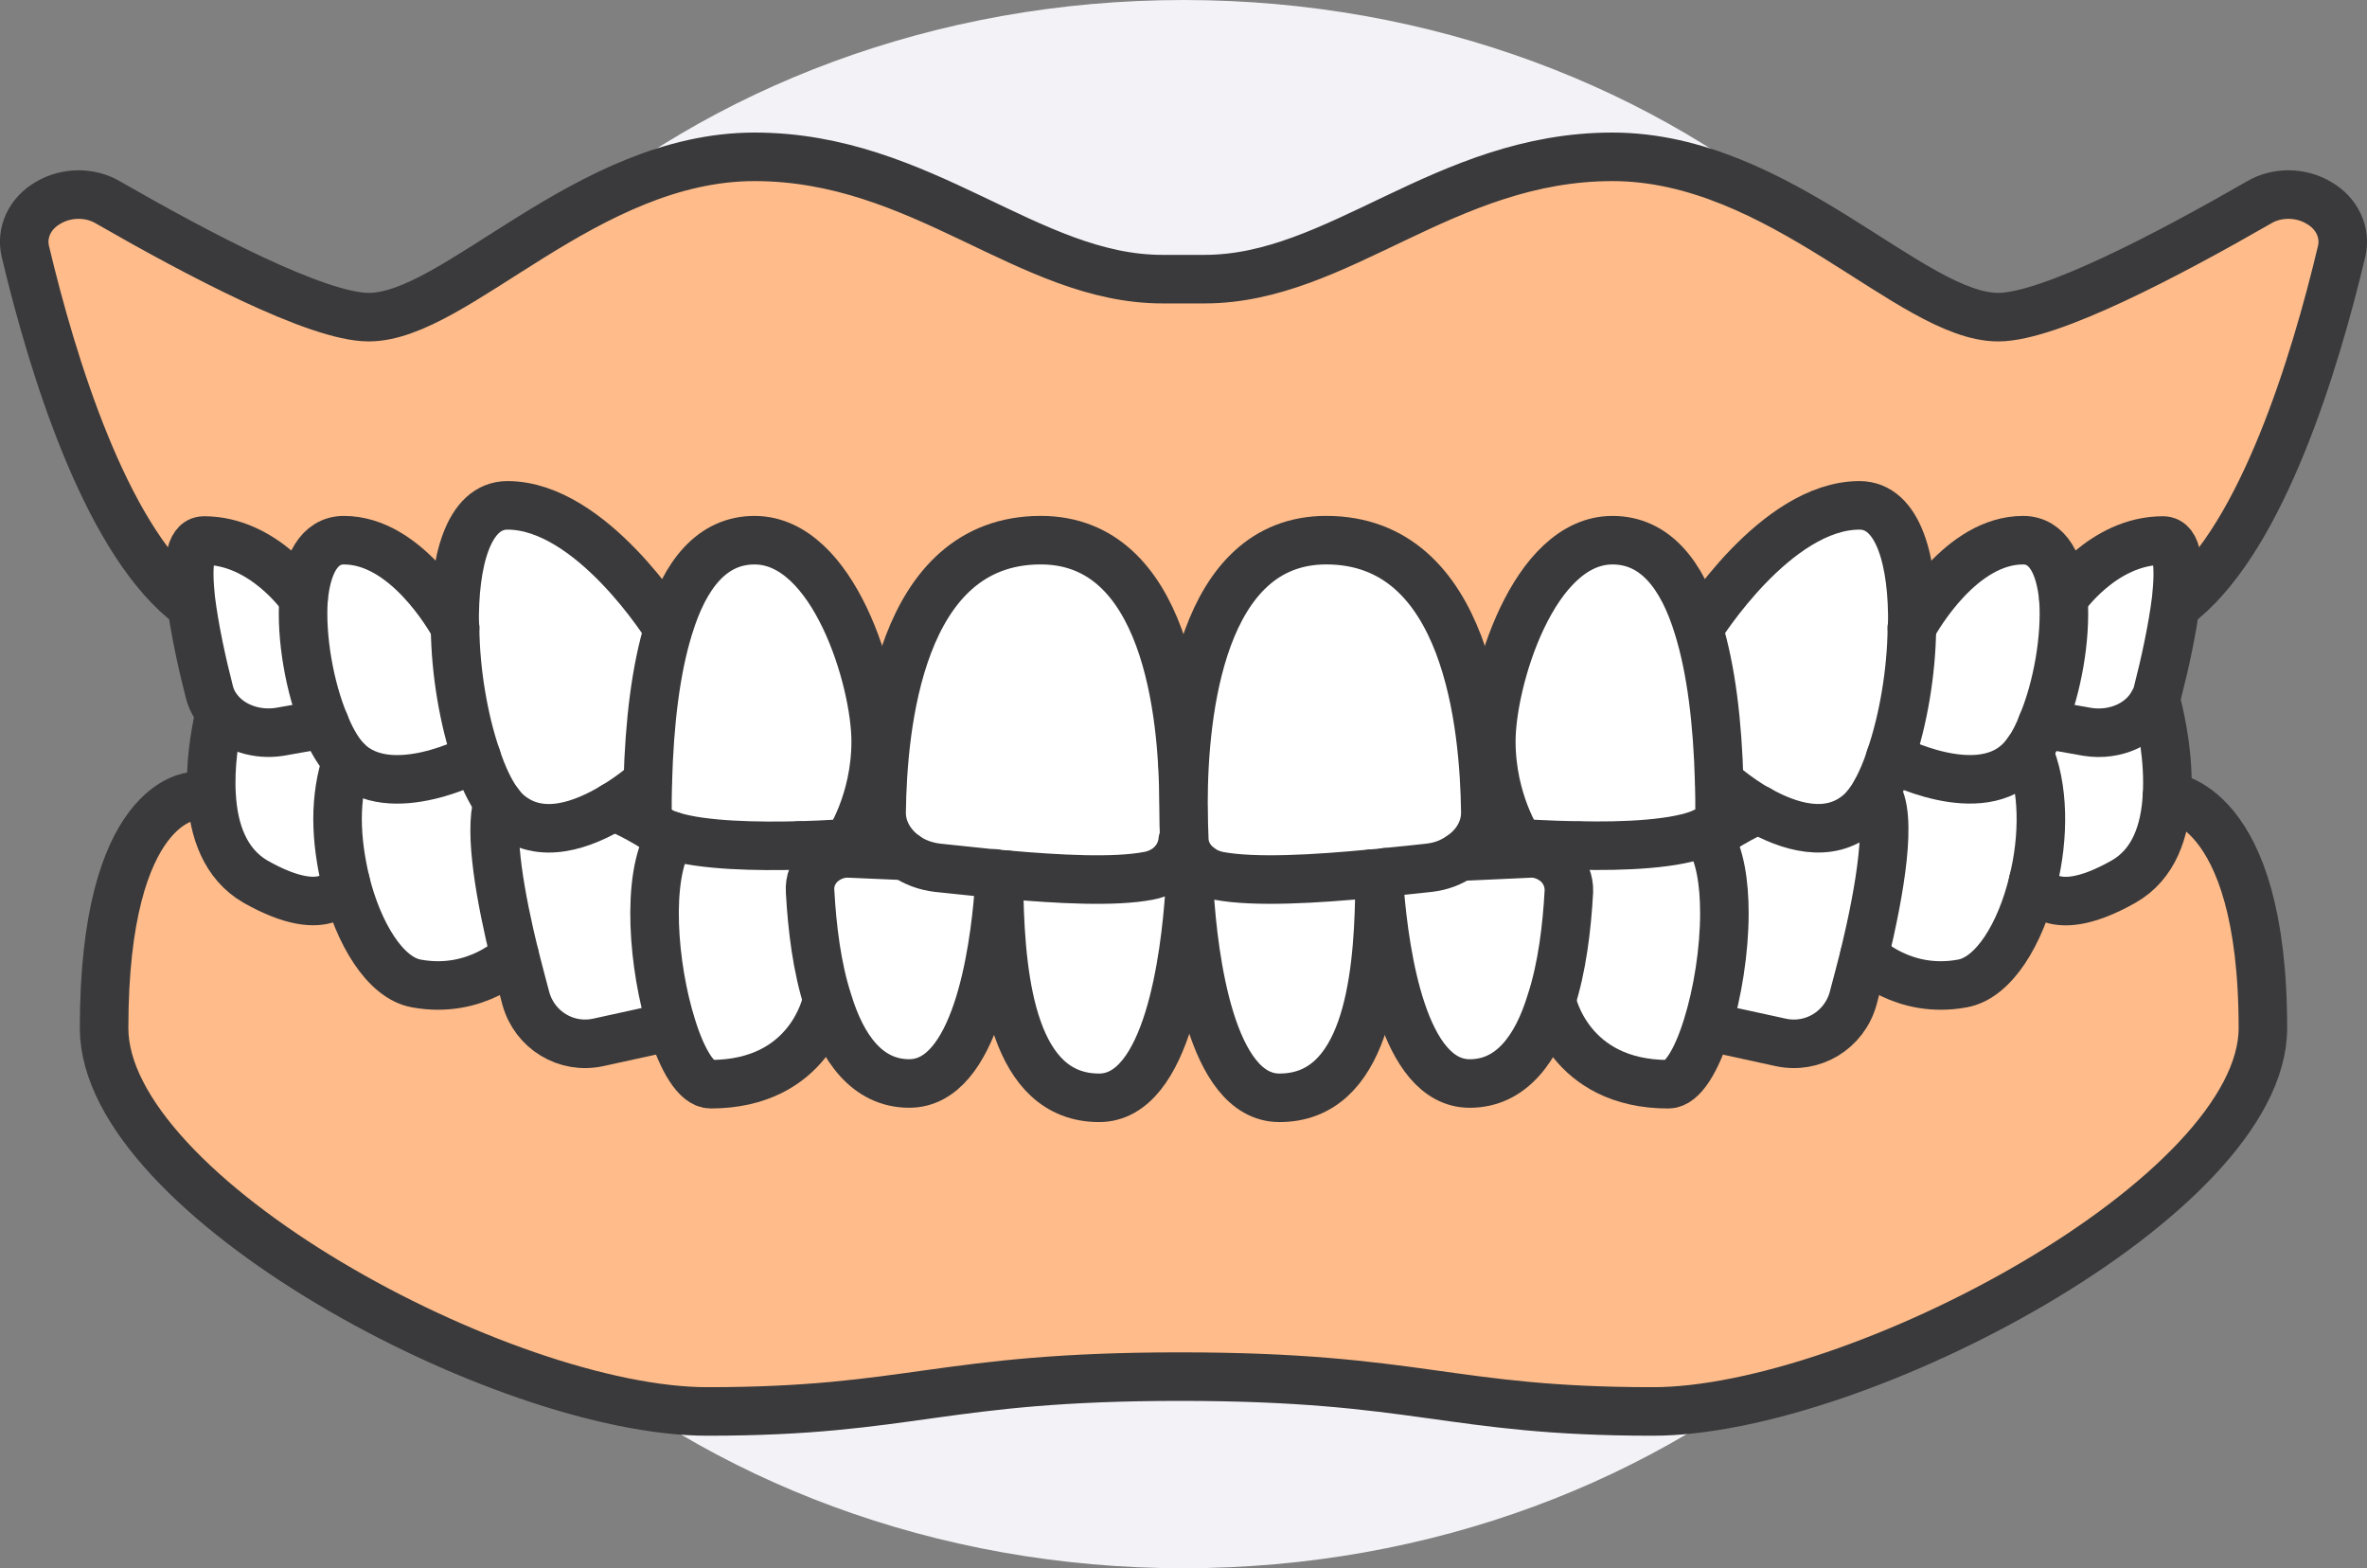
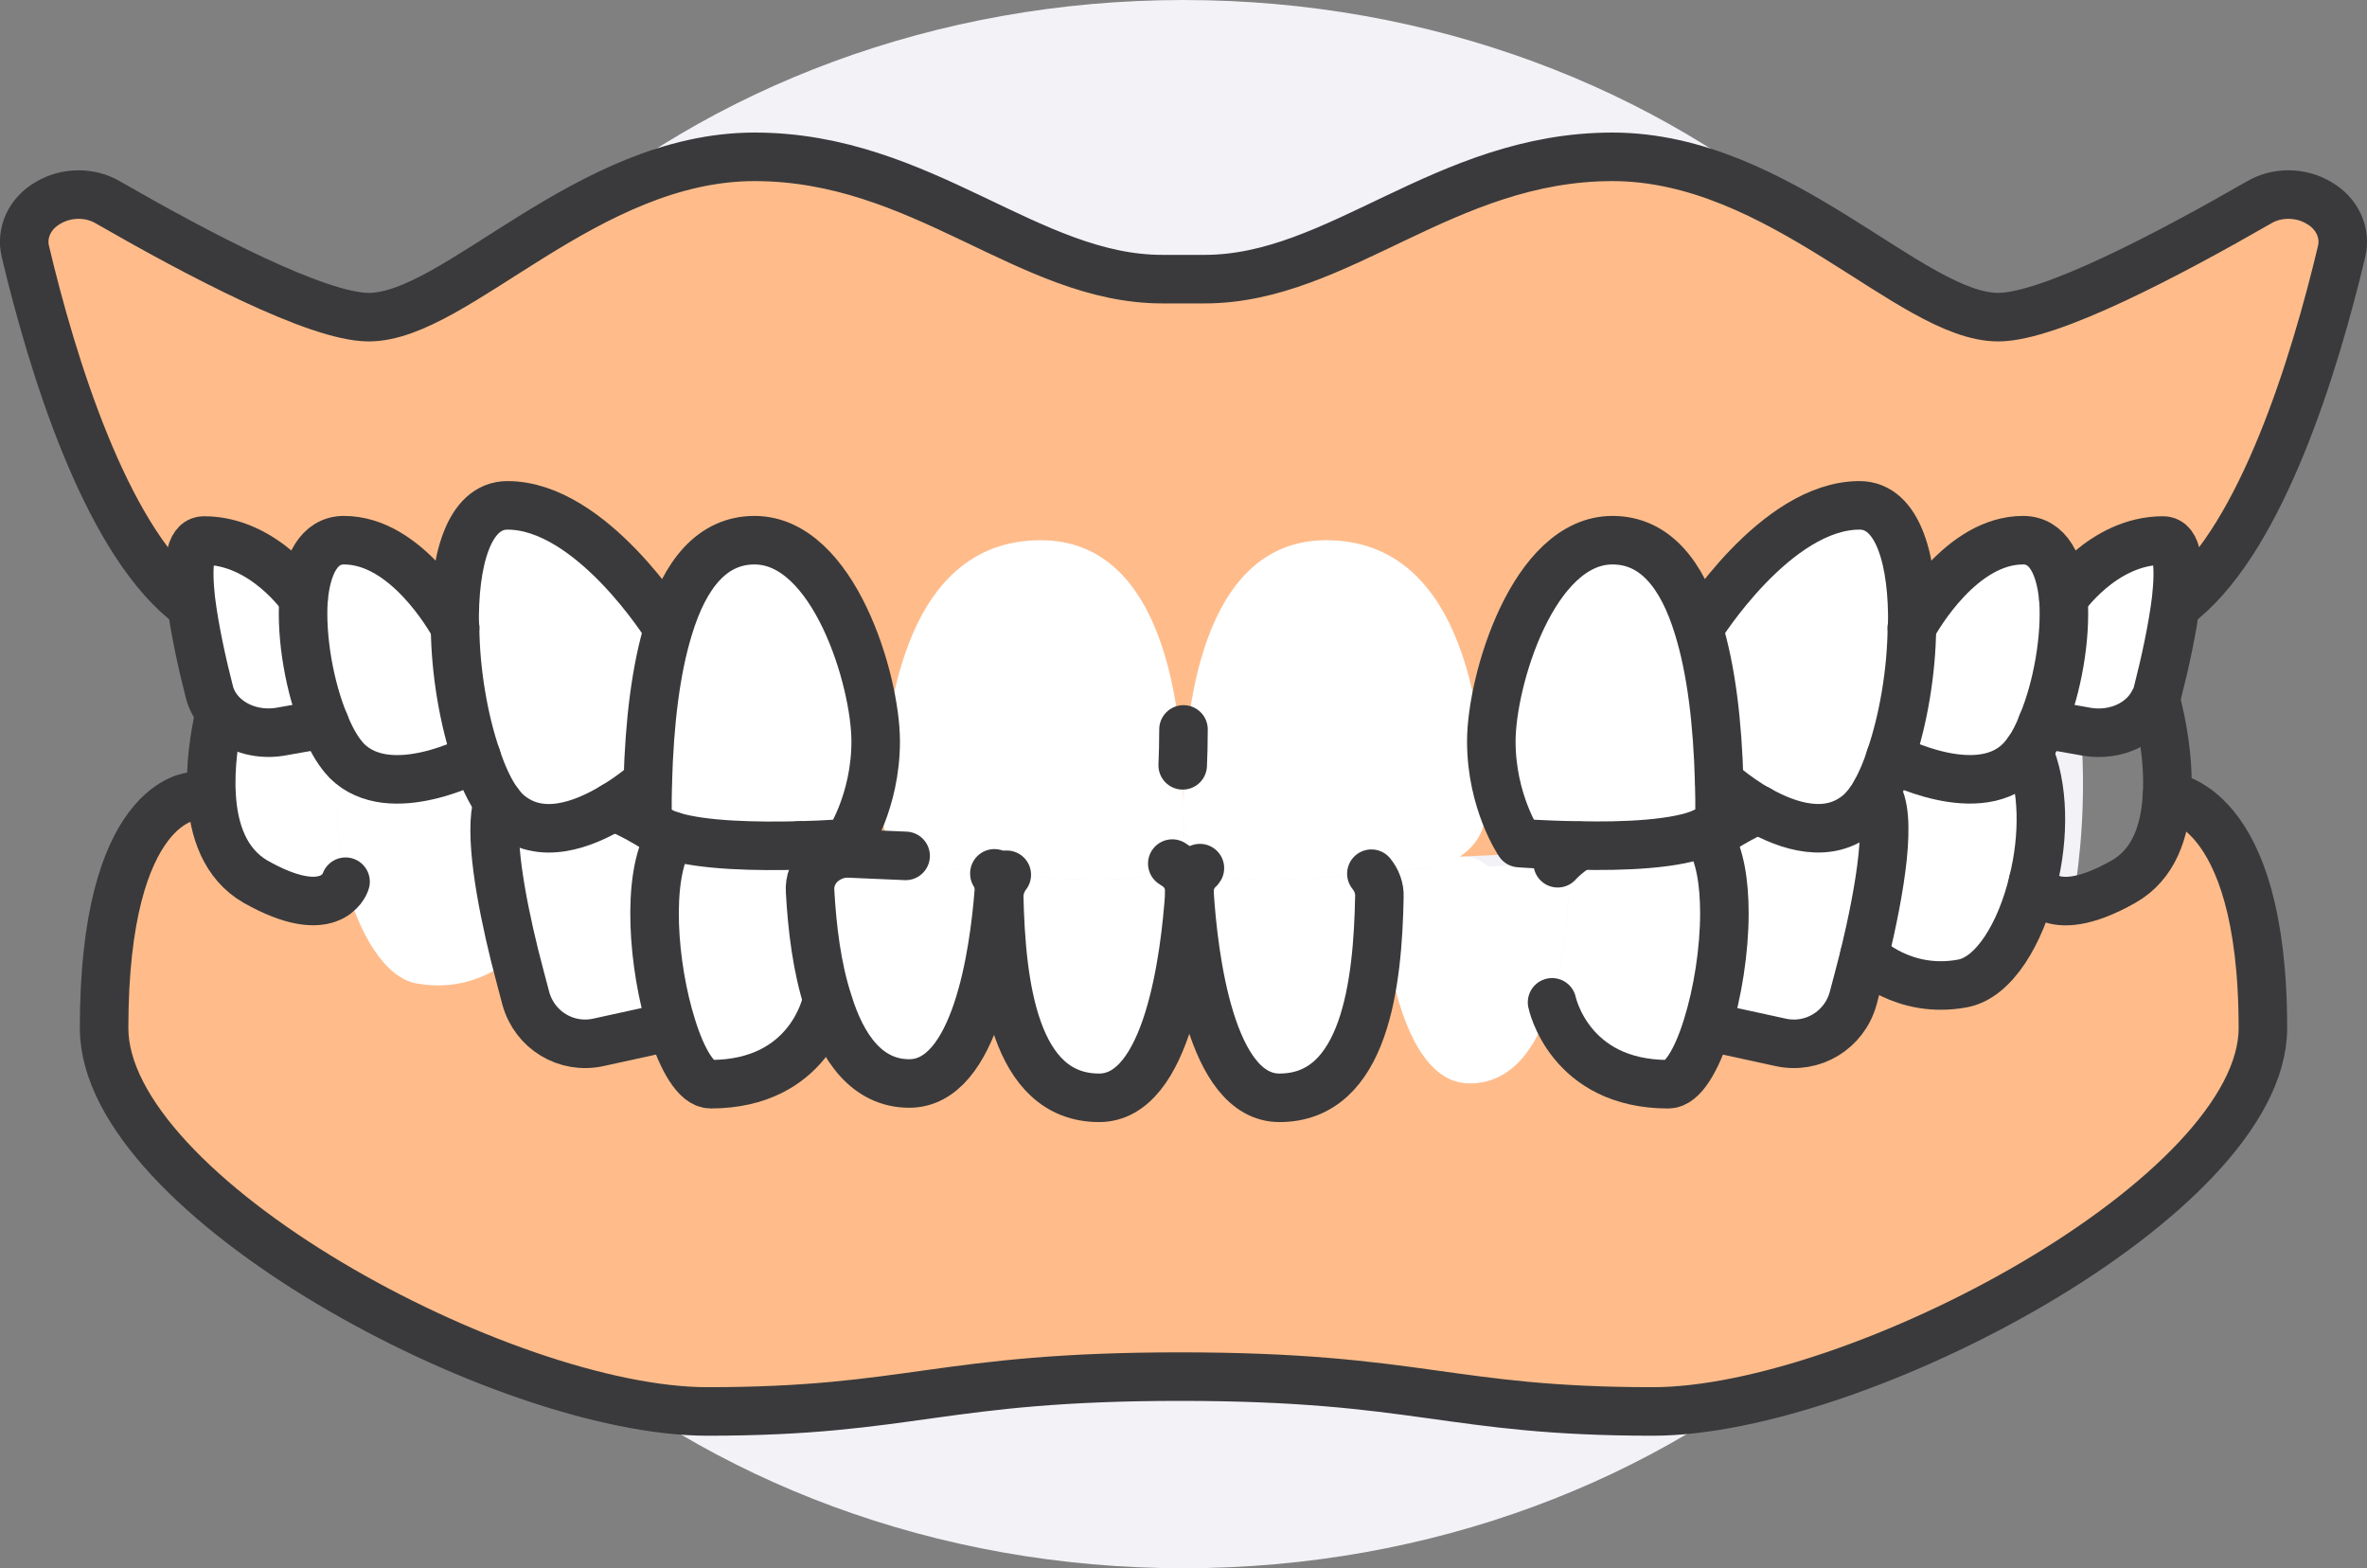
<svg xmlns="http://www.w3.org/2000/svg" width="301.734" height="199.901" viewBox="0 0 79.834 52.89" version="1.1" id="svg1">
  <rect x="0" y="0" width="79.834" height="52.89" fill="#808080" stroke="none" />
  <defs id="defs1" />
  <g id="layer1" transform="translate(-1.14,-0.409)">
    <path d="m 71.395,26.854 c 0,-14.605 -13.583,-26.445 -30.338,-26.445 -16.755,0 -30.338,11.84 -30.338,26.445 0,14.605 13.583,26.445 30.338,26.445 16.755,0 30.338,-11.84 30.338,-26.445" style="fill:#f2f2f7;fill-opacity:1;fill-rule:nonzero;stroke:none;stroke-width:0.025" id="path456" />
    <path d="m 70.02,24.821 c 0.512,-1.222 0.809,-2.915 0.714,-4.219 0,0 1.322,-1.963 3.358,-1.963 0.512,0 0.566,0.87 0.445,1.986 -0.121,0.987 -0.378,2.163 -0.62,3.103 -0.027,0.118 -0.067,0.235 -0.135,0.341 -0.364,0.74 -1.281,1.175 -2.239,1.023 l -1.523,-0.27" style="fill:#ffffff;fill-opacity:1;fill-rule:nonzero;stroke:none;stroke-width:0.025" id="path458" />
-     <path d="m 72.757,30.145 c -2.602,1.469 -3.047,0 -3.047,0 0.378,-1.504 0.378,-3.209 -0.162,-4.408 0.175,-0.247 0.337,-0.564 0.472,-0.917 l 1.523,0.27 c 0.958,0.153 1.875,-0.282 2.239,-1.023 l 0.094,0.047 c 0.162,0.623 0.431,1.904 0.351,3.15 -0.067,1.164 -0.431,2.292 -1.47,2.88" style="fill:#ffffff;fill-opacity:1;fill-rule:nonzero;stroke:none;stroke-width:0.025" id="path460" />
    <path d="m 69.373,18.627 c 0.849,0 1.254,0.846 1.362,1.975 0.095,1.305 -0.202,2.997 -0.714,4.219 -0.135,0.353 -0.297,0.67 -0.472,0.917 -0.054,0.082 -0.121,0.153 -0.175,0.223 -1.416,1.645 -4.477,0 -4.477,0 0.431,-1.246 0.715,-2.88 0.728,-4.384 0,0 0,-0.012 0.013,-0.035 0.175,-0.317 1.658,-2.915 3.735,-2.915" style="fill:#ffffff;fill-opacity:1;fill-rule:nonzero;stroke:none;stroke-width:0.025" id="path462" />
    <path d="m 69.548,25.738 c 0.539,1.199 0.539,2.903 0.162,4.408 -0.418,1.751 -1.321,3.244 -2.387,3.432 -1.982,0.364 -3.236,-0.87 -3.304,-0.94 0.526,-2.186 0.984,-4.784 0.391,-5.524 0.175,-0.329 0.351,-0.717 0.485,-1.152 0,0 3.061,1.645 4.477,0 0.054,-0.071 0.121,-0.141 0.175,-0.223" style="fill:#ffffff;fill-opacity:1;fill-rule:nonzero;stroke:none;stroke-width:0.025" id="path464" />
    <path d="m 60.433,27.712 c -0.755,-0.435 -1.294,-0.929 -1.294,-0.929 h -0.013 c -0.054,-2.01 -0.27,-3.796 -0.701,-5.195 l 0.04,-0.012 c 0,0 2.562,-4.125 5.393,-4.125 1.321,0 1.82,1.904 1.78,4.09 -0.013,0.024 -0.013,0.035 -0.013,0.035 -0.013,1.504 -0.297,3.138 -0.728,4.384 -0.135,0.435 -0.31,0.823 -0.485,1.152 -0.175,0.306 -0.364,0.552 -0.553,0.717 -1.038,0.905 -2.414,0.447 -3.411,-0.118 h -0.013" style="fill:#ffffff;fill-opacity:1;fill-rule:nonzero;stroke:none;stroke-width:0.025" id="path466" />
    <path d="m 58.788,28.664 c 0.081,-0.059 0.715,-0.517 1.645,-0.952 h 0.013 c 0.998,0.564 2.373,1.023 3.411,0.118 0.189,-0.165 0.378,-0.411 0.553,-0.717 0.593,0.74 0.135,3.338 -0.391,5.524 -0.135,0.517 -0.256,0.999 -0.378,1.446 -0.297,1.07 -1.362,1.716 -2.441,1.481 l -2.427,-0.529 -0.054,-0.012 c 0.351,-1.117 0.58,-2.55 0.58,-3.82 0,-1.023 -0.148,-1.951 -0.512,-2.539" style="fill:#ffffff;fill-opacity:1;fill-rule:nonzero;stroke:none;stroke-width:0.025" id="path468" />
    <path d="m 59.138,26.784 c 0,0 0.539,0.494 1.294,0.929 -0.93,0.435 -1.564,0.893 -1.645,0.952 -0.054,-0.071 -0.094,-0.141 -0.148,-0.2 0.31,-0.141 0.499,-0.341 0.499,-0.588 0,-0.364 0,-0.729 -0.013,-1.093 h 0.013" style="fill:#ffffff;fill-opacity:1;fill-rule:nonzero;stroke:none;stroke-width:0.025" id="path470" />
    <path d="m 58.788,28.664 c 0.364,0.588 0.512,1.516 0.512,2.539 0,1.269 -0.229,2.703 -0.58,3.82 -0.351,1.14 -0.836,1.951 -1.308,1.951 -3.357,0 -3.924,-2.762 -3.924,-2.762 l -0.04,-0.012 c 0.378,-1.152 0.539,-2.503 0.607,-3.726 0.013,-0.353 -0.121,-0.682 -0.378,-0.929 l -0.013,-0.012 0.013,-0.012 c 0,0 0.229,-0.27 0.715,-0.588 v -0.012 c 1.47,0.035 3.357,-0.035 4.247,-0.458 0.054,0.059 0.094,0.129 0.148,0.2" style="fill:#ffffff;fill-opacity:1;fill-rule:nonzero;stroke:none;stroke-width:0.025" id="path472" />
    <path d="m 55.525,18.627 c 1.416,0 2.346,1.128 2.899,2.962 0.431,1.399 0.647,3.185 0.701,5.195 0.013,0.364 0.013,0.729 0.013,1.093 0,0.247 -0.189,0.447 -0.499,0.588 -0.89,0.423 -2.778,0.494 -4.247,0.458 -1.119,-0.012 -2.009,-0.082 -2.009,-0.082 0,0 -0.944,-1.375 -0.944,-3.432 0,-2.057 1.416,-6.782 4.086,-6.782" style="fill:#ffffff;fill-opacity:1;fill-rule:nonzero;stroke:none;stroke-width:0.025" id="path474" />
-     <path d="m 53.664,29.534 0.013,0.012 c 0.256,0.247 0.391,0.576 0.378,0.929 -0.067,1.222 -0.229,2.574 -0.607,3.726 -0.472,1.551 -1.321,2.75 -2.737,2.75 -2.252,0 -2.859,-4.372 -3.034,-6.464 -0.013,-0.235 0.054,-0.458 0.189,-0.658 0.526,-0.047 1.038,-0.106 1.483,-0.153 0.391,-0.047 0.742,-0.176 1.038,-0.388 l 0.013,0.012 2.319,-0.106 c 0.351,-0.024 0.688,0.118 0.944,0.341" style="fill:#ffffff;fill-opacity:1;fill-rule:nonzero;stroke:none;stroke-width:0.025" id="path476" />
+     <path d="m 53.664,29.534 0.013,0.012 c 0.256,0.247 0.391,0.576 0.378,0.929 -0.067,1.222 -0.229,2.574 -0.607,3.726 -0.472,1.551 -1.321,2.75 -2.737,2.75 -2.252,0 -2.859,-4.372 -3.034,-6.464 -0.013,-0.235 0.054,-0.458 0.189,-0.658 0.526,-0.047 1.038,-0.106 1.483,-0.153 0.391,-0.047 0.742,-0.176 1.038,-0.388 c 0.351,-0.024 0.688,0.118 0.944,0.341" style="fill:#ffffff;fill-opacity:1;fill-rule:nonzero;stroke:none;stroke-width:0.025" id="path476" />
    <path d="m 31.807,36.95 c -1.416,0 -2.265,-1.199 -2.737,-2.75 -0.378,-1.152 -0.539,-2.503 -0.607,-3.726 -0.027,-0.353 0.108,-0.682 0.364,-0.929 l 0.013,-0.012 c 0.256,-0.223 0.593,-0.364 0.957,-0.341 l 1.888,0.082 c 0.297,0.212 0.674,0.353 1.079,0.4 0.566,0.059 1.227,0.129 1.915,0.2 0.121,0.188 0.162,0.4 0.148,0.611 -0.162,2.092 -0.782,6.464 -3.02,6.464" style="fill:#ffffff;fill-opacity:1;fill-rule:nonzero;stroke:none;stroke-width:0.025" id="path478" />
    <path d="m 29.016,34.212 c 0,0 -0.553,2.762 -3.91,2.762 -0.472,0 -0.957,-0.811 -1.308,-1.951 -0.634,-2.01 -0.876,-5.03 -0.067,-6.347 v -0.012 c 0.013,-0.024 0.027,-0.047 0.054,-0.071 1.065,0.341 2.953,0.364 4.315,0.329 0.499,0.317 0.728,0.599 0.728,0.599 l 0.013,0.012 -0.013,0.012 c -0.256,0.247 -0.391,0.576 -0.364,0.929 0.067,1.222 0.229,2.574 0.607,3.726 l -0.054,0.012" style="fill:#ffffff;fill-opacity:1;fill-rule:nonzero;stroke:none;stroke-width:0.025" id="path480" />
    <path d="m 26.589,18.627 c 2.67,0 4.086,4.725 4.086,6.782 0,2.057 -0.944,3.432 -0.944,3.432 0,0 -0.688,0.059 -1.632,0.082 -1.362,0.035 -3.25,0.012 -4.315,-0.329 -0.189,-0.059 -0.351,-0.129 -0.472,-0.212 0,0 0,0 -0.013,0 -0.202,-0.153 -0.324,-0.306 -0.324,-0.505 0,-0.364 0,-0.729 0.013,-1.093 0.054,-2.01 0.27,-3.796 0.701,-5.195 0.553,-1.834 1.483,-2.962 2.899,-2.962" style="fill:#ffffff;fill-opacity:1;fill-rule:nonzero;stroke:none;stroke-width:0.025" id="path482" />
    <path d="m 23.312,28.382 c 0.121,0.082 0.283,0.153 0.472,0.212 -0.027,0.024 -0.04,0.047 -0.054,0.071 -0.027,-0.024 -0.175,-0.129 -0.418,-0.282" style="fill:#ffffff;fill-opacity:1;fill-rule:nonzero;stroke:none;stroke-width:0.025" id="path484" />
    <path d="m 23.69,21.589 c -0.431,1.399 -0.647,3.185 -0.701,5.195 -0.013,0.364 -0.013,0.729 -0.013,1.093 0,0.2 0.121,0.353 0.324,0.505 -0.324,-0.212 -0.836,-0.505 -1.456,-0.776 -1.011,0.611 -2.481,1.187 -3.587,0.223 -0.108,-0.094 -0.216,-0.223 -0.324,-0.364 -0.27,-0.376 -0.512,-0.893 -0.715,-1.504 -0.431,-1.246 -0.715,-2.88 -0.728,-4.384 0,0 0,-0.012 -0.013,-0.035 -0.04,-2.186 0.458,-4.09 1.78,-4.09 2.832,0 5.393,4.125 5.393,4.125 l 0.04,0.012" style="fill:#ffffff;fill-opacity:1;fill-rule:nonzero;stroke:none;stroke-width:0.025" id="path486" />
    <path d="m 23.299,28.382 c 0.013,0 0.013,0 0.013,0 0.243,0.153 0.391,0.259 0.418,0.282 v 0.012 c -0.809,1.316 -0.566,4.337 0.067,6.347 l -0.067,0.012 -2.414,0.529 c -1.079,0.235 -2.144,-0.411 -2.441,-1.481 -0.121,-0.447 -0.243,-0.929 -0.378,-1.446 -0.472,-1.916 -0.876,-4.149 -0.566,-5.172 0.108,0.141 0.216,0.27 0.324,0.364 1.106,0.964 2.575,0.388 3.587,-0.223 0.62,0.27 1.133,0.564 1.456,0.776" style="fill:#ffffff;fill-opacity:1;fill-rule:nonzero;stroke:none;stroke-width:0.025" id="path488" />
    <path d="m 18.499,32.637 c 0,0 -1.267,1.316 -3.317,0.94 -1.052,-0.188 -1.955,-1.681 -2.387,-3.432 -0.162,-0.682 -0.27,-1.41 -0.27,-2.116 0,-0.705 0.108,-1.387 0.31,-1.963 1.47,1.469 4.382,-0.106 4.382,-0.106 0.202,0.611 0.445,1.128 0.715,1.504 -0.31,1.023 0.094,3.256 0.566,5.172" style="fill:#ffffff;fill-opacity:1;fill-rule:nonzero;stroke:none;stroke-width:0.025" id="path490" />
    <path d="m 12.741,18.627 c 2.076,0 3.56,2.598 3.735,2.915 0.013,0.024 0.013,0.035 0.013,0.035 0.013,1.504 0.297,3.138 0.728,4.384 0,0 -2.912,1.575 -4.382,0.106 -0.027,-0.035 -0.067,-0.071 -0.094,-0.106 -0.243,-0.282 -0.458,-0.67 -0.647,-1.14 -0.512,-1.222 -0.809,-2.915 -0.715,-4.219 0.108,-1.128 0.512,-1.975 1.362,-1.975" style="fill:#ffffff;fill-opacity:1;fill-rule:nonzero;stroke:none;stroke-width:0.025" id="path492" />
    <path d="m 11.379,20.601 c -0.094,1.305 0.202,2.997 0.715,4.219 l -1.524,0.27 c -0.755,0.118 -1.497,-0.129 -1.955,-0.611 -0.202,-0.212 -0.351,-0.47 -0.418,-0.752 -0.243,-0.94 -0.499,-2.116 -0.62,-3.103 -0.121,-1.117 -0.067,-1.986 0.445,-1.986 2.036,0 3.357,1.963 3.357,1.963" style="fill:#ffffff;fill-opacity:1;fill-rule:nonzero;stroke:none;stroke-width:0.025" id="path494" />
    <path d="m 12.795,30.145 c -0.027,0.106 -0.539,1.41 -3.034,0 -1.038,-0.599 -1.416,-1.74 -1.483,-2.891 -0.067,-1.023 0.108,-2.057 0.256,-2.727 l 0.081,-0.047 c 0.458,0.482 1.2,0.729 1.955,0.611 l 1.524,-0.27 c 0.189,0.47 0.405,0.858 0.647,1.14 0.027,0.035 0.067,0.071 0.094,0.106 -0.202,0.576 -0.31,1.258 -0.31,1.963 0,0.705 0.108,1.434 0.27,2.116" style="fill:#ffffff;fill-opacity:1;fill-rule:nonzero;stroke:none;stroke-width:0.025" id="path496" />
    <path d="m 40.679,29.534 c 0.094,0.059 0.202,0.129 0.283,0.212 0.189,0.188 0.297,0.447 0.297,0.705 v 0.012 c 0,0.024 0,0.047 0,0.059 -0.148,2.163 -0.728,6.911 -3.047,6.911 -2.886,0 -3.304,-3.89 -3.371,-6.782 0,-0.27 0.094,-0.529 0.256,-0.74 1.753,0.153 3.627,0.259 4.787,0.035 0.324,-0.059 0.607,-0.223 0.796,-0.411" style="fill:#ffffff;fill-opacity:1;fill-rule:nonzero;stroke:none;stroke-width:0.025" id="path498" />
    <path d="m 47.664,30.651 c -0.054,2.891 -0.472,6.782 -3.371,6.782 -2.319,0 -2.899,-4.748 -3.034,-6.911 0,-0.012 0,-0.035 0,-0.059 v -0.012 c 0,-0.259 0.108,-0.517 0.297,-0.705 0.027,-0.024 0.04,-0.035 0.054,-0.059 l 0.013,-0.012 c 0.162,0.129 0.378,0.223 0.607,0.27 1.241,0.235 3.317,0.106 5.164,-0.071 0.175,0.212 0.283,0.494 0.27,0.776" style="fill:#ffffff;fill-opacity:1;fill-rule:nonzero;stroke:none;stroke-width:0.025" id="path500" />
    <path d="m 40.962,29.746 c -0.081,-0.082 -0.189,-0.153 -0.283,-0.212 -0.189,0.188 -0.472,0.353 -0.796,0.411 -1.16,0.223 -3.034,0.118 -4.787,-0.035 -0.135,-0.012 -0.283,-0.024 -0.418,-0.035 -0.688,-0.071 -1.348,-0.141 -1.915,-0.2 -0.405,-0.047 -0.782,-0.188 -1.079,-0.4 -0.499,-0.353 -0.823,-0.893 -0.809,-1.493 0.04,-2.833 0.58,-9.156 5.367,-9.156 4.207,0 4.814,5.783 4.814,8.874 v 0.047 c 0,0.47 0.013,0.882 0.027,1.211 0.027,0.376 0.229,0.705 0.539,0.917 l -0.013,0.012 c -0.013,0.024 -0.027,0.035 -0.054,0.059 -0.189,0.188 -0.297,0.447 -0.297,0.705 0,-0.259 -0.108,-0.517 -0.297,-0.705" style="fill:#ffffff;fill-opacity:1;fill-rule:nonzero;stroke:none;stroke-width:0.025" id="path502" />
    <path d="m 51.237,27.783 c 0.013,0.611 -0.324,1.164 -0.849,1.504 -0.297,0.212 -0.647,0.341 -1.038,0.388 -0.445,0.047 -0.957,0.106 -1.483,0.153 -0.162,0.024 -0.31,0.035 -0.472,0.047 -1.847,0.176 -3.924,0.306 -5.164,0.071 -0.229,-0.047 -0.445,-0.141 -0.607,-0.27 -0.31,-0.212 -0.512,-0.541 -0.539,-0.917 -0.013,-0.329 -0.027,-0.74 -0.027,-1.211 v -0.047 c 0,-3.091 0.607,-8.874 4.814,-8.874 4.787,0 5.326,6.323 5.367,9.156" style="fill:#ffffff;fill-opacity:1;fill-rule:nonzero;stroke:none;stroke-width:0.025" id="path504" />
    <path d="m 69.71,30.145 c 0,0 0.445,1.469 3.047,0 1.039,-0.588 1.403,-1.716 1.47,-2.88 0,0 3.236,0.106 3.236,7.816 0,5.677 -13.686,12.929 -20.576,12.929 -6.89,0 -7.861,-1.175 -15.951,-1.175 -8.077,0 -9.048,1.175 -15.938,1.175 -6.89,0 -20.347,-7.252 -20.347,-12.929 0,-7.71 2.993,-7.816 2.993,-7.816 l 0.634,-0.012 c 0.067,1.152 0.445,2.292 1.483,2.891 2.494,1.41 3.007,0.106 3.034,0 0.431,1.751 1.335,3.244 2.387,3.432 2.05,0.376 3.317,-0.94 3.317,-0.94 0.135,0.517 0.256,0.999 0.378,1.446 0.297,1.07 1.362,1.716 2.441,1.481 l 2.414,-0.529 0.067,-0.012 c 0.351,1.14 0.836,1.951 1.308,1.951 3.357,0 3.91,-2.762 3.91,-2.762 l 0.054,-0.012 c 0.472,1.551 1.321,2.75 2.737,2.75 2.238,0 2.859,-4.372 3.02,-6.464 0.013,-0.212 -0.027,-0.423 -0.148,-0.611 0.135,0.012 0.283,0.024 0.418,0.035 -0.162,0.212 -0.256,0.47 -0.256,0.74 0.067,2.891 0.485,6.782 3.371,6.782 2.319,0 2.899,-4.748 3.047,-6.911 0.135,2.163 0.715,6.911 3.034,6.911 2.899,0 3.317,-3.89 3.371,-6.782 0.013,-0.282 -0.094,-0.564 -0.27,-0.776 0.162,-0.012 0.31,-0.024 0.472,-0.047 -0.135,0.2 -0.202,0.423 -0.189,0.658 0.175,2.092 0.782,6.464 3.034,6.464 1.416,0 2.265,-1.199 2.737,-2.75 l 0.04,0.012 c 0,0 0.566,2.762 3.924,2.762 0.472,0 0.957,-0.811 1.308,-1.951 l 0.054,0.012 2.427,0.529 c 1.079,0.235 2.144,-0.411 2.441,-1.481 0.121,-0.447 0.243,-0.929 0.378,-1.446 0.067,0.071 1.321,1.305 3.304,0.94 1.065,-0.188 1.969,-1.681 2.387,-3.432" style="fill:#ffbc8a;fill-opacity:1;fill-rule:nonzero;stroke:none;stroke-width:0.025" id="path506" />
    <path d="m 70.734,20.601 c -0.108,-1.128 -0.512,-1.975 -1.362,-1.975 -2.076,0 -3.56,2.598 -3.735,2.915 0.04,-2.186 -0.458,-4.09 -1.78,-4.09 -2.832,0 -5.393,4.125 -5.393,4.125 l -0.04,0.012 c -0.553,-1.834 -1.483,-2.962 -2.899,-2.962 -2.67,0 -4.086,4.725 -4.086,6.782 0,2.057 0.944,3.432 0.944,3.432 0,0 0.89,0.071 2.009,0.082 v 0.012 c -0.485,0.317 -0.715,0.588 -0.715,0.588 l -0.013,0.012 c -0.256,-0.223 -0.593,-0.364 -0.944,-0.341 l -2.319,0.106 -0.013,-0.012 c 0.526,-0.341 0.863,-0.893 0.849,-1.504 -0.04,-2.833 -0.58,-9.156 -5.367,-9.156 -4.207,0 -4.814,5.783 -4.814,8.874 0,-3.091 -0.607,-8.874 -4.814,-8.874 -4.787,0 -5.326,6.323 -5.367,9.156 -0.013,0.599 0.31,1.14 0.809,1.493 l -1.888,-0.082 c -0.364,-0.024 -0.701,0.118 -0.957,0.341 l -0.013,-0.012 c 0,0 -0.229,-0.282 -0.728,-0.599 0.944,-0.024 1.632,-0.082 1.632,-0.082 0,0 0.944,-1.375 0.944,-3.432 0,-2.057 -1.416,-6.782 -4.086,-6.782 -1.416,0 -2.346,1.128 -2.899,2.962 l -0.04,-0.012 c 0,0 -2.562,-4.125 -5.393,-4.125 -1.321,0 -1.82,1.904 -1.78,4.09 -0.175,-0.317 -1.658,-2.915 -3.735,-2.915 -0.849,0 -1.254,0.846 -1.362,1.975 0,0 -1.321,-1.963 -3.357,-1.963 -0.512,0 -0.566,0.87 -0.445,1.986 l -0.243,0.012 c -2.67,-2.233 -4.423,-7.898 -5.34,-11.753 -0.148,-0.623 0.148,-1.281 0.769,-1.634 0.607,-0.364 1.416,-0.376 2.023,-0.012 3.007,1.728 7.052,3.867 8.791,3.867 2.939,0 7.349,-5.407 13.012,-5.407 5.663,0 9.236,4.125 13.753,4.125 h 1.429 c 4.517,0 8.09,-4.125 13.753,-4.125 5.663,0 10.072,5.407 13.012,5.407 1.739,0 5.785,-2.139 8.791,-3.867 0.607,-0.364 1.416,-0.353 2.023,0.012 0.62,0.353 0.917,1.011 0.769,1.634 -0.917,3.855 -2.67,9.52 -5.34,11.753 l -0.242,-0.012 c 0.121,-1.117 0.067,-1.986 -0.445,-1.986 -2.036,0 -3.358,1.963 -3.358,1.963" style="fill:#ffbc8a;fill-opacity:1;fill-rule:nonzero;stroke:none;stroke-width:0.025" id="path508" />
    <path d="m 7.334,20.637 c -2.67,-2.233 -4.423,-7.898 -5.34,-11.753 -0.148,-0.623 0.148,-1.281 0.769,-1.634 0.607,-0.364 1.416,-0.376 2.023,-0.012 3.007,1.728 7.052,3.867 8.791,3.867 2.939,0 7.349,-5.407 13.012,-5.407 5.663,0 9.236,4.125 13.753,4.125 h 1.429 c 4.517,0 8.09,-4.125 13.753,-4.125 5.663,0 10.072,5.407 13.012,5.407 1.739,0 5.785,-2.139 8.791,-3.867 0.607,-0.364 1.416,-0.353 2.023,0.012 0.62,0.353 0.917,1.011 0.769,1.634 -0.917,3.855 -2.67,9.52 -5.34,11.753" style="fill:none;stroke:#3a3a3c;stroke-width:1.637;stroke-linecap:round;stroke-linejoin:round;stroke-miterlimit:10;stroke-dasharray:none;stroke-opacity:1" id="path510" />
-     <path d="m 41.03,28.758 c -0.027,0.282 -0.148,0.552 -0.351,0.776 -0.189,0.188 -0.472,0.353 -0.796,0.411 -1.16,0.223 -3.034,0.118 -4.787,-0.035 -0.135,-0.012 -0.283,-0.024 -0.418,-0.035 -0.688,-0.071 -1.348,-0.141 -1.915,-0.2 -0.405,-0.047 -0.782,-0.188 -1.079,-0.4 -0.499,-0.353 -0.823,-0.893 -0.809,-1.493 0.04,-2.833 0.58,-9.156 5.367,-9.156 4.207,0 4.814,5.783 4.814,8.874 0,-3.091 0.607,-8.874 4.814,-8.874 4.787,0 5.326,6.323 5.367,9.156 0.013,0.611 -0.324,1.164 -0.849,1.504 -0.297,0.212 -0.647,0.341 -1.038,0.388 -0.445,0.047 -0.957,0.106 -1.483,0.153 -0.162,0.024 -0.31,0.035 -0.472,0.047 -1.847,0.176 -3.924,0.306 -5.164,0.071 -0.229,-0.047 -0.445,-0.141 -0.607,-0.27 -0.31,-0.212 -0.512,-0.541 -0.539,-0.917 -0.013,-0.329 -0.027,-0.74 -0.027,-1.211" style="fill:none;stroke:#3a3a3c;stroke-width:1.637;stroke-linecap:round;stroke-linejoin:round;stroke-miterlimit:10;stroke-dasharray:none;stroke-opacity:1" id="path512" />
    <path d="m 41.057,25.009 c 0,0.47 -0.013,0.882 -0.027,1.211" style="fill:none;stroke:#3a3a3c;stroke-width:1.637;stroke-linecap:round;stroke-linejoin:round;stroke-miterlimit:10;stroke-dasharray:none;stroke-opacity:1" id="path514" />
    <path d="m 54.392,28.923 c -1.119,-0.012 -2.009,-0.082 -2.009,-0.082 0,0 -0.944,-1.375 -0.944,-3.432 0,-2.057 1.416,-6.782 4.086,-6.782 1.416,0 2.346,1.128 2.899,2.962 0.431,1.399 0.647,3.185 0.701,5.195 0.013,0.364 0.013,0.729 0.013,1.093 0,0.247 -0.189,0.447 -0.499,0.588 -0.89,0.423 -2.778,0.494 -4.247,0.458 z" style="fill:none;stroke:#3a3a3c;stroke-width:1.637;stroke-linecap:round;stroke-linejoin:round;stroke-miterlimit:10;stroke-dasharray:none;stroke-opacity:1" id="path516" />
    <path d="m 23.312,28.382 c 0.121,0.082 0.283,0.153 0.472,0.212 1.065,0.341 2.953,0.364 4.315,0.329 0.944,-0.024 1.632,-0.082 1.632,-0.082 0,0 0.944,-1.375 0.944,-3.432 0,-2.057 -1.416,-6.782 -4.086,-6.782 -1.416,0 -2.346,1.128 -2.899,2.962 -0.431,1.399 -0.647,3.185 -0.701,5.195 -0.013,0.364 -0.013,0.729 -0.013,1.093 0,0.2 0.121,0.353 0.324,0.505" style="fill:none;stroke:#3a3a3c;stroke-width:1.637;stroke-linecap:round;stroke-linejoin:round;stroke-miterlimit:10;stroke-dasharray:none;stroke-opacity:1" id="path518" />
    <path d="M 60.433,27.712 C 59.678,27.277 59.138,26.784 59.138,26.784" style="fill:none;stroke:#3a3a3c;stroke-width:1.637;stroke-linecap:round;stroke-linejoin:round;stroke-miterlimit:10;stroke-dasharray:none;stroke-opacity:1" id="path520" />
    <path d="m 65.624,21.577 c -0.013,1.504 -0.297,3.138 -0.728,4.384 -0.135,0.435 -0.31,0.823 -0.485,1.152 -0.175,0.306 -0.364,0.552 -0.553,0.717 -1.038,0.905 -2.414,0.447 -3.411,-0.118" style="fill:none;stroke:#3a3a3c;stroke-width:1.637;stroke-linecap:round;stroke-linejoin:round;stroke-miterlimit:10;stroke-dasharray:none;stroke-opacity:1" id="path522" />
    <path d="m 58.464,21.577 c 0,0 2.562,-4.125 5.393,-4.125 1.321,0 1.82,1.904 1.78,4.09" style="fill:none;stroke:#3a3a3c;stroke-width:1.637;stroke-linecap:round;stroke-linejoin:round;stroke-miterlimit:10;stroke-dasharray:none;stroke-opacity:1" id="path524" />
    <path d="m 16.489,21.577 c 0.013,1.504 0.297,3.138 0.728,4.384 0.202,0.611 0.445,1.128 0.715,1.504 0.108,0.141 0.216,0.27 0.324,0.364 1.106,0.964 2.575,0.388 3.587,-0.223 0.674,-0.4 1.133,-0.823 1.133,-0.823" style="fill:none;stroke:#3a3a3c;stroke-width:1.637;stroke-linecap:round;stroke-linejoin:round;stroke-miterlimit:10;stroke-dasharray:none;stroke-opacity:1" id="path526" />
    <path d="m 23.649,21.577 c 0,0 -2.562,-4.125 -5.393,-4.125 -1.321,0 -1.82,1.904 -1.78,4.09" style="fill:none;stroke:#3a3a3c;stroke-width:1.637;stroke-linecap:round;stroke-linejoin:round;stroke-miterlimit:10;stroke-dasharray:none;stroke-opacity:1" id="path528" />
    <path d="m 65.624,21.577 c 0,0 0,-0.012 0.013,-0.035 0.175,-0.317 1.658,-2.915 3.735,-2.915 0.849,0 1.254,0.846 1.362,1.975 0.095,1.305 -0.202,2.997 -0.714,4.219 -0.135,0.353 -0.297,0.67 -0.472,0.917 -0.054,0.082 -0.121,0.153 -0.175,0.223 -1.416,1.645 -4.477,0 -4.477,0" style="fill:none;stroke:#3a3a3c;stroke-width:1.637;stroke-linecap:round;stroke-linejoin:round;stroke-miterlimit:10;stroke-dasharray:none;stroke-opacity:1" id="path530" />
    <path d="m 16.489,21.577 c 0,0 0,-0.012 -0.013,-0.035 -0.175,-0.317 -1.658,-2.915 -3.735,-2.915 -0.849,0 -1.254,0.846 -1.362,1.975 -0.094,1.305 0.202,2.997 0.715,4.219 0.189,0.47 0.405,0.858 0.647,1.14 0.027,0.035 0.067,0.071 0.094,0.106 1.47,1.469 4.382,-0.106 4.382,-0.106" style="fill:none;stroke:#3a3a3c;stroke-width:1.637;stroke-linecap:round;stroke-linejoin:round;stroke-miterlimit:10;stroke-dasharray:none;stroke-opacity:1" id="path532" />
    <path d="m 70.734,20.601 c 0,0 1.322,-1.963 3.358,-1.963 0.512,0 0.566,0.87 0.445,1.986 -0.121,0.987 -0.378,2.163 -0.62,3.103 -0.027,0.118 -0.067,0.235 -0.135,0.341 -0.364,0.74 -1.281,1.175 -2.239,1.023 l -1.523,-0.27" style="fill:none;stroke:#3a3a3c;stroke-width:1.637;stroke-linecap:round;stroke-linejoin:round;stroke-miterlimit:10;stroke-dasharray:none;stroke-opacity:1" id="path534" />
    <path d="m 11.379,20.601 c 0,0 -1.321,-1.963 -3.357,-1.963 -0.512,0 -0.566,0.87 -0.445,1.986 0.121,0.987 0.378,2.163 0.62,3.103 0.067,0.282 0.216,0.541 0.418,0.752 0.458,0.482 1.2,0.729 1.955,0.611 l 1.524,-0.27" style="fill:none;stroke:#3a3a3c;stroke-width:1.637;stroke-linecap:round;stroke-linejoin:round;stroke-miterlimit:10;stroke-dasharray:none;stroke-opacity:1" id="path536" />
    <path d="m 41.259,30.463 c 0,0.024 0,0.047 0,0.059 -0.148,2.163 -0.728,6.911 -3.047,6.911 -2.886,0 -3.304,-3.89 -3.371,-6.782 0,-0.27 0.094,-0.529 0.256,-0.74" style="fill:none;stroke:#3a3a3c;stroke-width:1.637;stroke-linecap:round;stroke-linejoin:round;stroke-miterlimit:10;stroke-dasharray:none;stroke-opacity:1" id="path538" />
    <path d="m 47.394,29.875 c 0.175,0.212 0.283,0.494 0.27,0.776 -0.054,2.891 -0.472,6.782 -3.371,6.782 -2.319,0 -2.899,-4.748 -3.034,-6.911" style="fill:none;stroke:#3a3a3c;stroke-width:1.637;stroke-linecap:round;stroke-linejoin:round;stroke-miterlimit:10;stroke-dasharray:none;stroke-opacity:1" id="path540" />
    <path d="m 40.679,29.534 c 0.094,0.059 0.202,0.129 0.283,0.212 0.189,0.188 0.297,0.447 0.297,0.705 0,-0.259 0.108,-0.517 0.297,-0.705 0.027,-0.024 0.04,-0.035 0.054,-0.059" style="fill:none;stroke:#3a3a3c;stroke-width:1.637;stroke-linecap:round;stroke-linejoin:round;stroke-miterlimit:10;stroke-dasharray:none;stroke-opacity:1" id="path542" />
-     <path d="m 50.401,29.299 2.319,-0.106 c 0.351,-0.024 0.688,0.118 0.944,0.341 l 0.013,0.012 c 0.256,0.247 0.391,0.576 0.378,0.929 -0.067,1.222 -0.229,2.574 -0.607,3.726 -0.472,1.551 -1.321,2.75 -2.737,2.75 -2.252,0 -2.859,-4.372 -3.034,-6.464 -0.013,-0.235 0.054,-0.458 0.189,-0.658" style="fill:none;stroke:#3a3a3c;stroke-width:1.637;stroke-linecap:round;stroke-linejoin:round;stroke-miterlimit:10;stroke-dasharray:none;stroke-opacity:1" id="path544" />
    <path d="m 34.679,29.863 v 0.012 c 0.121,0.188 0.162,0.4 0.148,0.611 -0.162,2.092 -0.782,6.464 -3.02,6.464 -1.416,0 -2.265,-1.199 -2.737,-2.75 -0.378,-1.152 -0.539,-2.503 -0.607,-3.726 -0.027,-0.353 0.108,-0.682 0.364,-0.929 l 0.013,-0.012 c 0.256,-0.223 0.593,-0.364 0.957,-0.341 l 1.888,0.082" style="fill:none;stroke:#3a3a3c;stroke-width:1.637;stroke-linecap:round;stroke-linejoin:round;stroke-miterlimit:10;stroke-dasharray:none;stroke-opacity:1" id="path546" />
    <path d="m 58.64,28.465 c 0.054,0.059 0.094,0.129 0.148,0.2 0.364,0.588 0.512,1.516 0.512,2.539 0,1.269 -0.229,2.703 -0.58,3.82 -0.351,1.14 -0.836,1.951 -1.308,1.951 -3.357,0 -3.924,-2.762 -3.924,-2.762" style="fill:none;stroke:#3a3a3c;stroke-width:1.637;stroke-linecap:round;stroke-linejoin:round;stroke-miterlimit:10;stroke-dasharray:none;stroke-opacity:1" id="path548" />
    <path d="m 53.678,29.522 c 0,0 0.229,-0.27 0.715,-0.588" style="fill:none;stroke:#3a3a3c;stroke-width:1.637;stroke-linecap:round;stroke-linejoin:round;stroke-miterlimit:10;stroke-dasharray:none;stroke-opacity:1" id="path550" />
    <path d="m 23.73,28.676 c -0.809,1.316 -0.566,4.337 0.067,6.347 0.351,1.14 0.836,1.951 1.308,1.951 3.357,0 3.91,-2.762 3.91,-2.762" style="fill:none;stroke:#3a3a3c;stroke-width:1.637;stroke-linecap:round;stroke-linejoin:round;stroke-miterlimit:10;stroke-dasharray:none;stroke-opacity:1" id="path552" />
    <path d="m 23.784,28.594 c -0.027,0.024 -0.04,0.047 -0.054,0.071" style="fill:none;stroke:#3a3a3c;stroke-width:1.637;stroke-linecap:round;stroke-linejoin:round;stroke-miterlimit:10;stroke-dasharray:none;stroke-opacity:1" id="path554" />
    <path d="m 28.099,28.923 c 0.499,0.317 0.728,0.599 0.728,0.599" style="fill:none;stroke:#3a3a3c;stroke-width:1.637;stroke-linecap:round;stroke-linejoin:round;stroke-miterlimit:10;stroke-dasharray:none;stroke-opacity:1" id="path556" />
    <path d="m 64.411,27.113 c 0.593,0.74 0.135,3.338 -0.391,5.524 -0.135,0.517 -0.256,0.999 -0.378,1.446 -0.297,1.07 -1.362,1.716 -2.441,1.481 L 58.774,35.035" style="fill:none;stroke:#3a3a3c;stroke-width:1.637;stroke-linecap:round;stroke-linejoin:round;stroke-miterlimit:10;stroke-dasharray:none;stroke-opacity:1" id="path558" />
    <path d="m 58.774,28.676 c 0,0 0,-0.012 0.013,-0.012 0.081,-0.059 0.715,-0.517 1.645,-0.952 h 0.013" style="fill:none;stroke:#3a3a3c;stroke-width:1.637;stroke-linecap:round;stroke-linejoin:round;stroke-miterlimit:10;stroke-dasharray:none;stroke-opacity:1" id="path560" />
    <path d="m 17.932,27.465 c -0.31,1.023 0.094,3.256 0.566,5.172 0.135,0.517 0.256,0.999 0.378,1.446 0.297,1.07 1.362,1.716 2.441,1.481 l 2.414,-0.529" style="fill:none;stroke:#3a3a3c;stroke-width:1.637;stroke-linecap:round;stroke-linejoin:round;stroke-miterlimit:10;stroke-dasharray:none;stroke-opacity:1" id="path562" />
    <path d="m 23.73,28.676 v -0.012 c -0.027,-0.024 -0.175,-0.129 -0.418,-0.282 0,0 0,0 -0.013,0 -0.324,-0.212 -0.836,-0.505 -1.456,-0.776" style="fill:none;stroke:#3a3a3c;stroke-width:1.637;stroke-linecap:round;stroke-linejoin:round;stroke-miterlimit:10;stroke-dasharray:none;stroke-opacity:1" id="path564" />
    <path d="m 69.548,25.738 c 0.539,1.199 0.539,2.903 0.162,4.408 -0.418,1.751 -1.321,3.244 -2.387,3.432 -1.982,0.364 -3.236,-0.87 -3.304,-0.94" style="fill:none;stroke:#3a3a3c;stroke-width:1.637;stroke-linecap:round;stroke-linejoin:round;stroke-miterlimit:10;stroke-dasharray:none;stroke-opacity:1" id="path566" />
-     <path d="m 18.499,32.637 c 0,0 -1.267,1.316 -3.317,0.94 -1.052,-0.188 -1.955,-1.681 -2.387,-3.432 -0.162,-0.682 -0.27,-1.41 -0.27,-2.116 0,-0.705 0.108,-1.387 0.31,-1.963" style="fill:none;stroke:#3a3a3c;stroke-width:1.637;stroke-linecap:round;stroke-linejoin:round;stroke-miterlimit:10;stroke-dasharray:none;stroke-opacity:1" id="path568" />
    <path d="m 73.876,24.116 c 0.162,0.623 0.431,1.904 0.351,3.15 -0.067,1.164 -0.431,2.292 -1.47,2.88 -2.602,1.469 -3.047,0 -3.047,0" style="fill:none;stroke:#3a3a3c;stroke-width:1.637;stroke-linecap:round;stroke-linejoin:round;stroke-miterlimit:10;stroke-dasharray:none;stroke-opacity:1" id="path570" />
    <path d="m 12.795,30.145 c -0.027,0.106 -0.539,1.41 -3.034,0 -1.038,-0.599 -1.416,-1.74 -1.483,-2.891 -0.067,-1.023 0.108,-2.057 0.256,-2.727" style="fill:none;stroke:#3a3a3c;stroke-width:1.637;stroke-linecap:round;stroke-linejoin:round;stroke-miterlimit:10;stroke-dasharray:none;stroke-opacity:1" id="path572" />
    <path d="m 7.644,27.266 c 0,0 -2.993,0.106 -2.993,7.816 0,5.677 13.457,12.929 20.347,12.929 6.89,0 7.861,-1.175 15.938,-1.175 8.09,0 9.061,1.175 15.951,1.175 6.89,0 20.576,-7.252 20.576,-12.929 0,-7.71 -3.236,-7.816 -3.236,-7.816" style="fill:none;stroke:#3a3a3c;stroke-width:1.637;stroke-linecap:round;stroke-linejoin:round;stroke-miterlimit:10;stroke-dasharray:none;stroke-opacity:1" id="path574" />
  </g>
</svg>